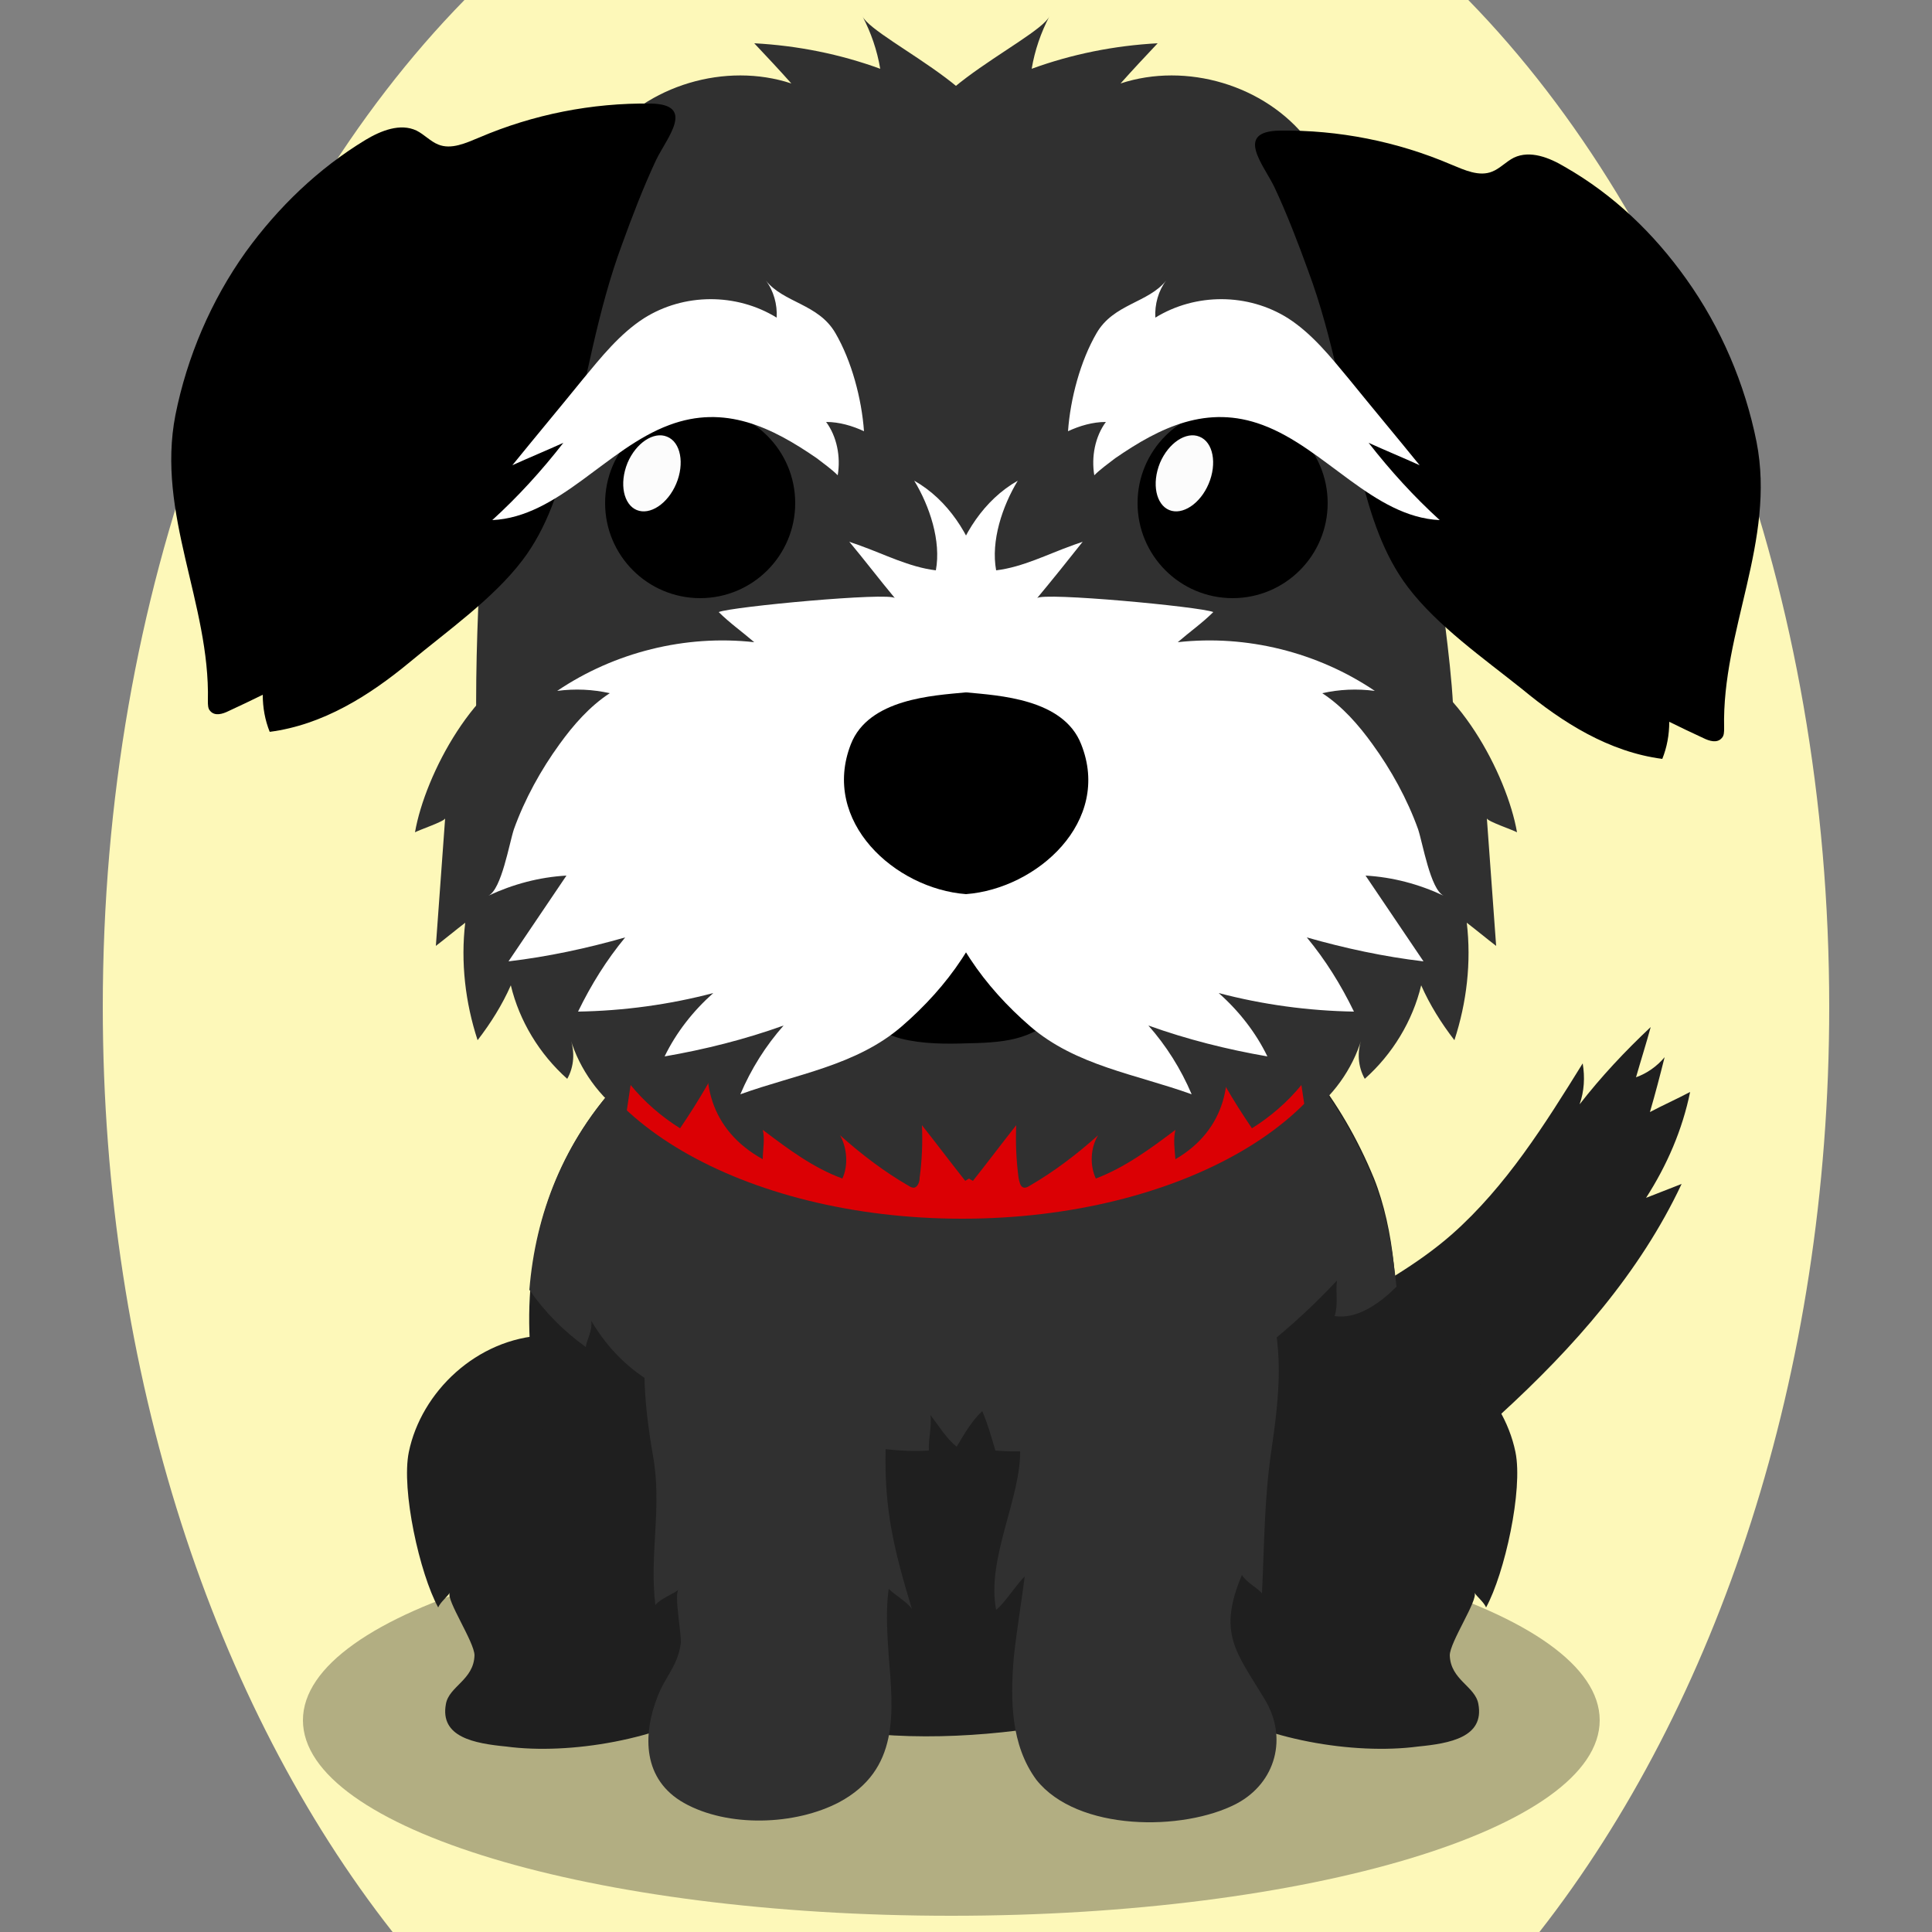
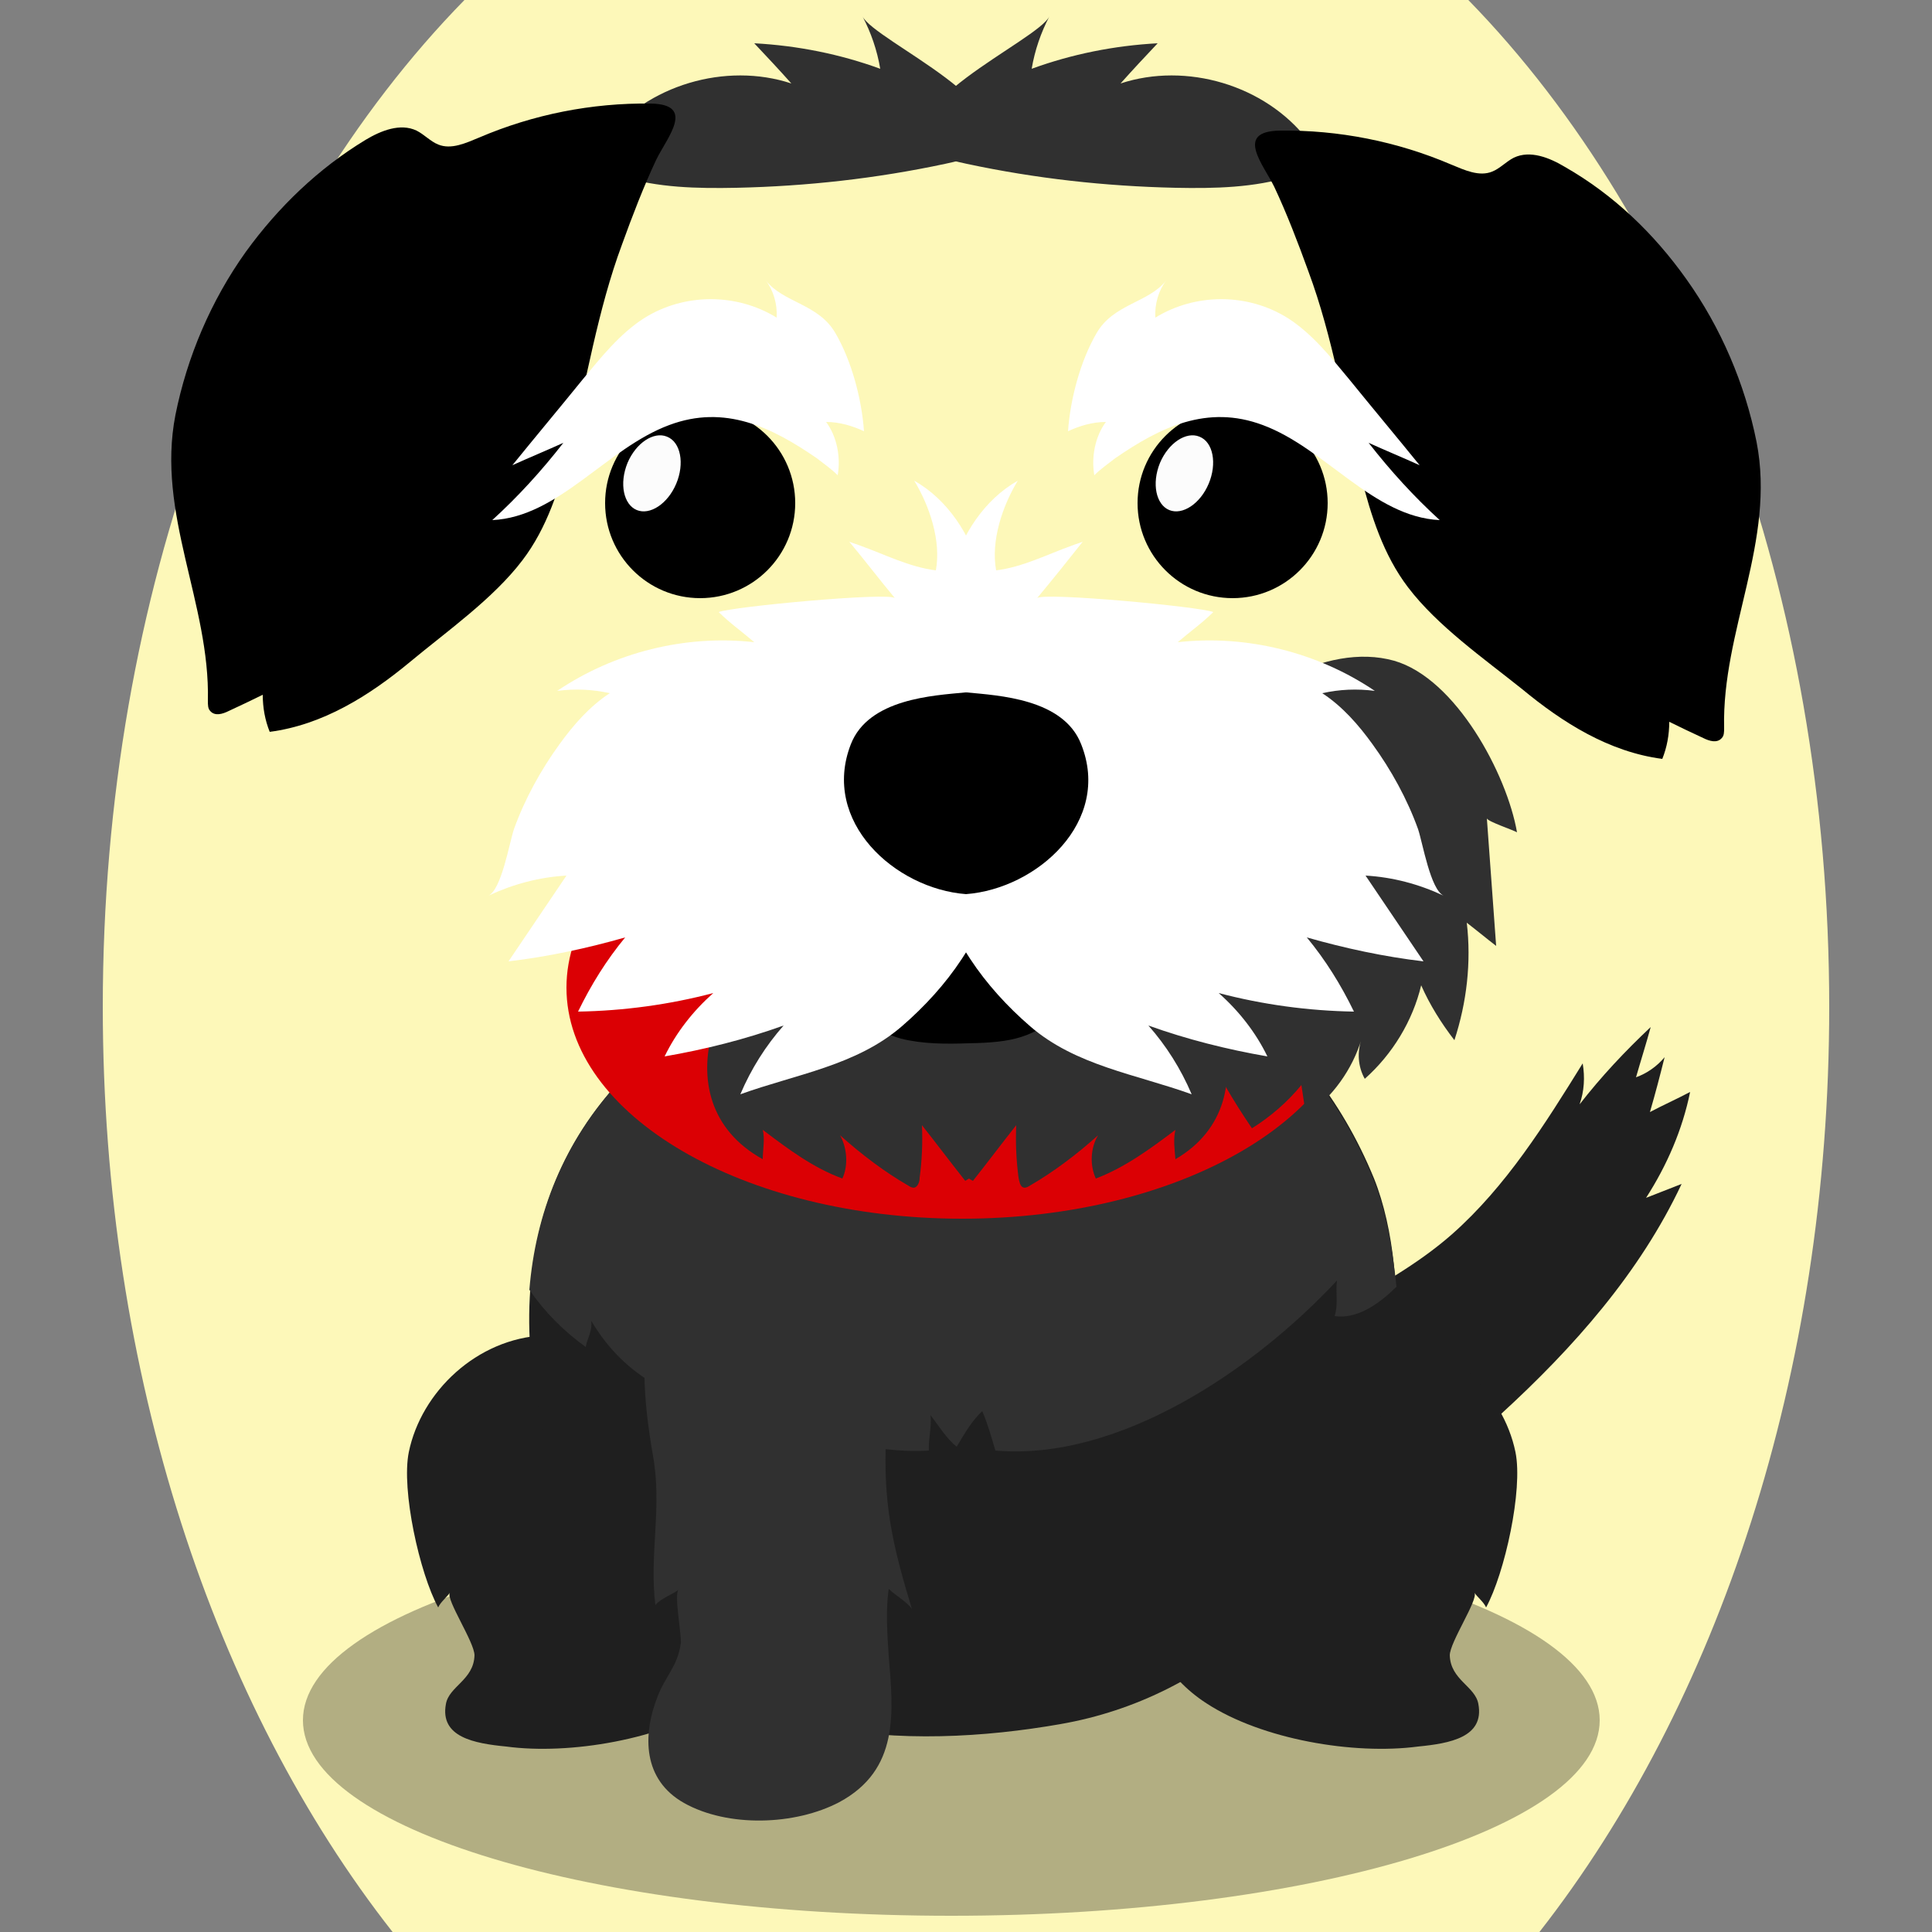
<svg xmlns="http://www.w3.org/2000/svg" version="1.1" id="Ebene_1" x="0px" y="0px" viewBox="0 0 250 250" style="enable-background:new 0 0 250 250;" xml:space="preserve">
  <rect x="0" y="0" width="250" height="250" fill="#808080" stroke="none" />
  <style type="text/css">
	.st0{fill:#1F1F1F;}
	.st1{opacity:0.3;enable-background:new    ;}
	.st2{fill:#303030;}
	.st3{fill:#db0004;}
	.st4{fill:#FFFFFF;}
	.st5{fill:#FCFCFC;}

.bgel{fill:#FDF8B9;}</style>
  <path class="bgel" d="M236.7,130.3c0,47.6-14.5,90.3-37.5,119.7H50.8c-23-29.3-37.5-72.1-37.5-119.7C13.3,76.6,31.7,29,60.1,0h129.9  C218.3,29,236.7,76.6,236.7,130.3z" />
  <g>
    <path class="st0" d="M187.9,159.7c7-6.2,12-14.2,16.9-22.1c0.3,1.8,0.2,3.6-0.4,5.3c2.8-3.6,5.9-6.9,9.2-10   c-0.6,2.2-1.3,4.4-1.9,6.5c1.4-0.5,2.7-1.4,3.7-2.6c-0.6,2.4-1.2,4.7-1.9,7.1c1.7-0.9,3.5-1.7,5.2-2.6c-1,4.9-3,9.5-5.7,13.7   c1.5-0.6,3.1-1.2,4.6-1.8c-5.4,11.5-14,21.2-23.4,29.8c-7.8,7.1-16.5,13.7-26.7,16.4c-3.4,0.9-7.1,1.3-10.5,0.2   c-11.4-3.7-5-14.2,0.9-19.9C166.6,171.3,178.8,167.7,187.9,159.7z" />
    <g>
      <path class="st1" d="M207,222.6c0,14-37.6,25.3-83.9,25.3c-46.4,0-83.9-11.3-83.9-25.3s37.6-25.3,83.9-25.3    C169.4,197.2,207,208.6,207,222.6z" />
      <g>
        <g>
          <g>
            <path class="st0" d="M156.1,220.4c-10.5-6.8-11.2-21.2-5.9-31.1c4.1-7.6,19.1-17,28.4-16.5c8.7,0.4,15.9,7.3,17.5,15.1       c1,4.9-1.4,15.7-3.8,20.1c-0.3-0.7-1.2-1.4-1.5-1.9c0.5,0.9-3.2,6.4-3.2,8.1c0.1,3.2,3.3,4,3.7,6.3c0.8,4.3-3.7,5.1-7.8,5.5       C175.2,227.1,163.3,225.1,156.1,220.4z" />
          </g>
          <g>
            <path class="st0" d="M92.9,220.4c10.5-6.8,11.2-21.2,5.9-31.1c-4.1-7.6-19.1-17-28.4-16.5c-8.7,0.4-15.9,7.3-17.5,15.1       c-1,4.9,1.4,15.7,3.8,20.1c0.3-0.7,1.2-1.4,1.5-1.9c-0.5,0.9,3.2,6.4,3.2,8.1c-0.1,3.2-3.3,4-3.7,6.3c-0.8,4.3,3.7,5.1,7.8,5.5       C73.7,227.1,85.6,225.1,92.9,220.4z" />
          </g>
        </g>
      </g>
      <path class="st0" d="M178.6,183.7c0.7-2.7,1.3-5.6,1.7-8.5c0.9-7.1,0.1-16.2-2.5-22.7c-17.3-42.1-70.4-41.5-97.4-12.8    c-17.6,18.7-13.8,46.1-1,66.4c12.5,19.8,38.4,20.4,57.8,17C156.8,219.7,172.8,205,178.6,183.7z" />
      <path class="st2" d="M177.7,152.6c-17.3-42.1-70.4-41.5-97.4-12.8c-7.4,7.9-11,17.3-11.8,27.1c2,2.9,4.5,5.4,7.3,7.4    c0.1-0.9,0.9-2.1,0.7-3.4c4.7,7.9,11.3,10.2,19.6,12.5c7.1,1.9,17,4.8,24.1,4.3c-0.1-1.4,0.4-3.2,0.2-4.6c1,1.3,2.1,3.1,3.4,4.1    c1-1.7,2-3.4,3.3-4.6c0.7,1.6,1.2,3.4,1.7,5.1c16,1.4,33.5-10.5,44.2-22c-0.2,1.6,0.2,3-0.3,4.6c2.7,0.4,5.5-1.3,8-3.8    C180.2,161.5,179.3,156.5,177.7,152.6z" />
      <g>
        <g>
          <g>
-             <path class="st2" d="M131.2,214.3c0.4-3.6,1-7.2,1.4-10.3c-0.9,0.8-2.8,3.7-3.7,4.3c-1.3-6.6,3.3-14.6,3.1-20.8       c-0.2-6.8-2.3-11.6,1.4-18.1c6.3-10.7,24-17.1,30.2-2.4c2.8,6.7,1.9,13.9,0.9,20.8c-0.9,6.1-0.9,12.1-1.2,18.4       c-0.5-0.7-2-1.4-2.6-2.4c-3.2,7.6-0.7,10,2.9,16c3.1,5,1.5,10.9-3.6,13.6c-6.9,3.6-20.6,3.6-25.9-3.1       C130.8,225.8,130.7,220,131.2,214.3z" />
-           </g>
+             </g>
          <g>
            <path class="st2" d="M115,214.3c-0.2-3-0.4-6,0-8.7c0.8,0.8,2.4,1.7,3,2.6c-2.3-7.6-3.6-12.8-3.4-20.8       c0.2-6.8,2.2-11.6-1.3-18.1c-5.8-10.7-22.3-17.1-28.1-2.4c-2.7,6.8-1.9,14.5-0.7,21.5c1.2,6.7-0.5,12.6,0.3,19.3       c0.7-0.9,2.5-1.5,3-2c-0.6,0.6,0.4,5.8,0.3,6.9c-0.4,3-2,4.3-3,6.9c-2,5.1-1.9,10.8,3.4,13.8c5.7,3.2,14.4,2.9,20.1-0.1       C116.4,229,115.6,221.6,115,214.3z" />
          </g>
        </g>
      </g>
      <path class="st3" d="M175.7,127.8c0,16.5-22.9,29.9-51.2,29.9s-51.2-13.4-51.2-29.9s22.9-29.9,51.2-29.9    C152.8,97.9,175.7,111.3,175.7,127.8z" />
    </g>
    <g>
-       <path class="st2" d="M185.7,52.1c0.7-9.6,2.3-17.4-4.5-24.5c-11-11.5-39-13.9-55.8-14.1l0,0c-0.2,0-0.5,0-0.8,0s-0.5,0-0.8,0l0,0    C107.1,13.7,79,16.1,68,27.6c-6.8,7.1-3.8,14.8-4.5,24.5c-1,14.5-2.4,32.7-1.7,47.2c1.2,23.1,25.7,26.1,46.9,27.3    c5.3,0.3,10.5,0.1,15.8-0.3c5.3,0.4,10.5,0.6,15.8,0.3c21.3-1.3,46.6-4.3,47.7-27.3C189,84.8,184.2,73,185.7,52.1z" />
      <g>
        <path class="st2" d="M111.6,2.1c1.1,2.1,1.9,4.4,2.3,6.8c-5.2-1.9-10.7-3-16.3-3.3c1.6,1.7,3.2,3.4,4.8,5.2     C93.9,8,83.7,11,78.2,18.1c-0.4,0.5-0.8,1.1-0.9,1.8c-0.1,1.5,1.6,2.4,3,2.9c4.8,1.5,9.9,1.6,15,1.5c9.1-0.2,18.1-1.2,27-3.1     c1.4-0.3,2.8-0.6,3.9-1.4C133.9,14.2,113.1,5.3,111.6,2.1z" />
        <path class="st2" d="M135.8,2.1c-1.1,2.1-1.9,4.4-2.3,6.8c5.2-1.9,10.7-3,16.3-3.3c-1.6,1.7-3.2,3.4-4.8,5.2     c8.5-2.8,18.7,0.2,24.2,7.3c0.4,0.5,0.8,1.1,0.9,1.8c0.1,1.5-1.6,2.4-3,2.9c-4.8,1.5-9.9,1.6-15,1.5c-9.1-0.2-18.1-1.2-27-3.1     c-1.4-0.3-2.8-0.6-3.9-1.4C113.5,14.2,134.3,5.3,135.8,2.1z" />
      </g>
      <g>
-         <path class="st2" d="M57.6,105.9c-0.4,5.5-0.8,11-1.2,16.5c1.3-1,2.5-2,3.8-3c-0.6,5.1,0,10.3,1.6,15.2c1.7-2.2,3.2-4.6,4.3-7.1     c1.1,4.6,3.7,8.9,7.3,12.1c0.9-1.6,1-3.5,0.4-5.2c1.2,4,3.8,7.6,7.2,10c0.2-1.3,0.4-2.7,0.6-4c1.8,2.2,4,4.1,6.4,5.6     c4.9-7.2,8.9-15.1,10.4-23.7c1.5-8.5,0.5-17.8-4.2-25.1C89.6,89.9,78.5,83,69.6,85.5c-8,2.3-14.6,14.7-15.9,22.2     C54.2,107.4,57.5,106.3,57.6,105.9z" />
        <path class="st2" d="M192.4,105.9c0.4,5.5,0.8,11,1.2,16.5c-1.3-1-2.5-2-3.8-3c0.6,5.1,0,10.3-1.6,15.2c-1.7-2.2-3.2-4.6-4.3-7.1     c-1.1,4.6-3.7,8.9-7.3,12.1c-0.9-1.6-1-3.5-0.4-5.2c-1.2,4-3.8,7.6-7.2,10c-0.2-1.3-0.4-2.7-0.6-4c-1.8,2.2-4,4.1-6.4,5.6     c-4.9-7.2-8.9-15.1-10.4-23.7c-1.5-8.5-0.5-17.8,4.2-25.1c4.6-7.3,15.7-14.2,24.6-11.7c8,2.3,14.6,14.7,15.9,22.2     C195.8,107.4,192.5,106.3,192.4,105.9z" />
      </g>
      <path class="st2" d="M145.8,119.8c-3.9-1.3-8-1.4-12-1.6c-1.7-0.1-3.4-0.1-4.9,0.6c-1.5,0.6-2.7,1.9-3.8,3.3    c-1.1-1.4-2.3-2.6-3.8-3.3c-1.6-0.7-3.3-0.6-4.9-0.6c-4,0.2-8.1,0.3-12,1.6c-11.1,3.6-19.5,22.6-5.7,30.2c0-1.2,0.3-2.6,0-3.8    c3.3,2.5,6.5,4.9,10.3,6.3c0.8-1.7,0.6-4-0.3-5.6c2.8,2.5,5.7,4.7,8.8,6.5c0.3,0.2,0.7,0.4,1,0.2s0.5-0.7,0.5-1.2    c0.3-2.2,0.4-4.5,0.3-6.8c1.9,2.4,3.7,4.8,5.6,7.2c0.2-0.1,0.3-0.2,0.5-0.3c0.1,0.1,0.3,0.2,0.5,0.3c1.9-2.4,3.7-4.8,5.6-7.2    c-0.1,2.3,0,4.5,0.3,6.8c0.1,0.5,0.2,1,0.5,1.2s0.7,0,1-0.2c3.1-1.8,6-4,8.8-6.5c-1,1.6-1.1,3.9-0.3,5.6c3.7-1.4,7-3.8,10.3-6.3    c-0.3,1.2-0.1,2.6,0,3.8C165.2,142.4,156.9,123.4,145.8,119.8z" />
      <g>
        <path d="M31.8,32.6c-4.5,6.3-7.6,13.6-9.1,21.1c-2.5,12.8,4.5,24.4,4.2,37c0,0.5,0,1,0.3,1.3c0.6,0.7,1.6,0.4,2.4,0     c1.5-0.7,3-1.4,4.4-2.1c0,1.7,0.3,3.3,0.9,4.8c6.9-0.9,12.9-4.7,18.1-9c4.8-4,10.8-8.2,14.6-13.2c3.2-4.2,4.8-9.3,6.1-14.4     c2.2-8.8,3.6-17.9,6.8-26.5c1.3-3.6,2.8-7.5,4.4-10.9c1.4-2.9,5.2-7.2-0.7-7.3C76.6,13.3,69,14.8,62,17.8     c-1.7,0.7-3.6,1.6-5.3,0.9c-1-0.4-1.8-1.3-2.8-1.8c-2.1-1-4.6,0-6.6,1.2C41.2,21.8,36,26.8,31.8,32.6z" />
        <path d="M218.2,36.1c4.5,6.3,7.6,13.6,9.1,21.1c2.5,12.8-4.5,24.4-4.2,37c0,0.5,0,1-0.3,1.3c-0.6,0.7-1.6,0.4-2.4,0     c-1.5-0.7-3-1.4-4.4-2.1c0,1.7-0.3,3.3-0.9,4.8c-6.9-0.9-12.9-4.7-18.1-9c-5-4-11-8.2-14.8-13.2c-3.2-4.2-4.8-9.3-6.1-14.4     c-2.2-8.8-3.6-17.9-6.8-26.5c-1.3-3.6-2.8-7.5-4.4-10.9c-1.4-2.9-5.2-7.2,0.7-7.3c7.6-0.1,15.2,1.4,22.2,4.4     c1.7,0.7,3.6,1.6,5.3,0.9c1-0.4,1.8-1.3,2.8-1.8c2.1-1,4.6,0,6.6,1.2C208.8,25.2,214,30.2,218.2,36.1z" />
      </g>
      <path d="M138.9,129.2c1.4-2.5-1.6-3.9-5.2-4.9c-1.7-0.5-3.4-0.8-5.2-0.9c-4.3-0.4-8.6,0.2-12.8,0.9c-7.9,1.4-5.7,8.3,0.9,10.1    c2.8,0.7,5.8,0.7,8.7,0.6c5.7-0.1,8.5-0.7,12.3-4.2C138.3,130.1,138.7,129.6,138.9,129.2z" />
      <g>
        <path class="st4" d="M138.7,70.6c0.5-0.2,0.9-0.3,1.4-0.5c-1.9,2.4-3.9,4.9-5.9,7.3c0.7-0.8,21.1,1.1,22.8,1.8     c-1.4,1.4-3.1,2.6-4.6,3.9c8.9-1,18.1,1.3,25.5,6.3c-2.3-0.3-4.6-0.2-6.8,0.3c2.6,1.7,4.7,4.1,6.5,6.6c2.4,3.3,4.5,7.1,5.9,11     c0.6,1.8,1.6,7.8,3.3,8.6c-3.2-1.5-6.6-2.4-10.1-2.6c2.5,3.7,5,7.4,7.5,11.1c-5.1-0.6-10.2-1.7-15.1-3.1c2.4,2.9,4.4,6.1,6.1,9.6     c-5.9-0.1-11.8-0.9-17.5-2.4c2.6,2.3,4.8,5.1,6.3,8.2c-5.2-0.9-10.4-2.2-15.4-4c2.3,2.6,4.2,5.6,5.6,8.9     c-7.2-2.6-15-3.7-20.9-8.8c-5.9-5.1-10.7-11.7-12.3-19.4c-1.4-6.8-0.9-13.8-0.3-20.7c0.5-6.1,0.7-12.8,2.4-18.8     c1.4-4.7,4.2-9.2,8.6-11.7c-2,3.3-3.5,7.8-2.8,11.6C132.3,73.4,135.6,71.7,138.7,70.6z" />
        <path class="st4" d="M111.3,70.6c-0.5-0.2-0.9-0.3-1.4-0.5c2,2.4,3.9,4.9,5.9,7.3c-0.7-0.8-21.1,1.1-22.8,1.8     c1.4,1.4,3.1,2.6,4.6,3.9c-8.9-1-18.1,1.3-25.5,6.3c2.3-0.3,4.6-0.2,6.8,0.3c-2.6,1.7-4.7,4.1-6.5,6.6c-2.4,3.3-4.5,7.1-5.9,11     c-0.6,1.8-1.6,7.8-3.3,8.6c3.2-1.5,6.6-2.4,10.1-2.6c-2.5,3.7-5,7.4-7.5,11.1c5.1-0.6,10.2-1.7,15.1-3.1     c-2.4,2.9-4.4,6.1-6.1,9.6c5.9-0.1,11.8-0.9,17.5-2.4c-2.6,2.3-4.8,5.1-6.3,8.2c5.2-0.9,10.4-2.2,15.4-4     c-2.3,2.6-4.2,5.6-5.6,8.9c7.2-2.6,15-3.7,20.9-8.8c5.9-5.1,10.7-11.7,12.3-19.4c1.4-6.8,0.9-13.8,0.3-20.7     c-0.5-6.1-0.7-12.8-2.4-18.8c-1.4-4.7-4.2-9.2-8.6-11.7c2,3.3,3.5,7.8,2.8,11.6C117.7,73.4,114.4,71.7,111.3,70.6z" />
      </g>
      <path d="M139.9,96.3c-2.3-5.9-10.7-6.3-14.8-6.7H125l0,0l0,0l0,0l0,0h-0.1c-4.1,0.4-12.5,0.8-14.8,6.7c-3.9,10,5.7,18.7,14.9,19.4    l0,0l0,0l0,0l0,0C134.2,115,143.9,106.3,139.9,96.3z" />
      <g>
        <g>
          <g>
            <circle cx="90.6" cy="65.1" r="12.3" />
            <path class="st5" d="M87.5,62.6c-1.1,2.6-3.4,4.1-5.1,3.4s-2.3-3.4-1.2-6.1c1.1-2.6,3.4-4.1,5.1-3.4       C88.1,57.2,88.6,60,87.5,62.6z" />
          </g>
        </g>
        <path class="st4" d="M105.7,59.3c-5.8-4-11.9-7-19.1-4.3c-8.1,3-14.3,11.9-22.9,12.3c3.3-3,6.4-6.4,9.2-10     c-2.2,1-4.4,1.9-6.6,2.9c3-3.7,6.1-7.4,9.1-11.1c2.4-2.9,4.8-5.9,7.9-7.9c5.2-3.3,12-3.3,17.2-0.1c0.1-1.7-0.4-3.5-1.4-4.8     c2.3,2.9,6.8,3,9,6.8c2.1,3.6,3.4,8.5,3.7,12.7c-1.5-0.7-3.2-1.2-4.9-1.2c1.4,1.9,1.9,4.5,1.5,6.9     C107.6,60.7,106.6,60,105.7,59.3z" />
        <g>
          <g>
            <circle cx="159.5" cy="65.1" r="12.3" />
            <path class="st5" d="M156.4,62.6c-1.1,2.6-3.4,4.1-5.1,3.4c-1.7-0.7-2.3-3.4-1.2-6.1c1.1-2.6,3.4-4.1,5.1-3.4       C157,57.2,157.5,60,156.4,62.6z" />
          </g>
        </g>
        <path class="st4" d="M144.3,59.3c5.8-4,11.9-7,19.1-4.3c8.1,3,14.3,11.9,22.9,12.3c-3.3-3-6.4-6.4-9.2-10c2.2,1,4.4,1.9,6.6,2.9     c-3-3.7-6.1-7.4-9.1-11.1c-2.4-2.9-4.8-5.9-7.9-7.9c-5.2-3.3-12-3.3-17.2-0.1c-0.1-1.7,0.4-3.5,1.4-4.8c-2.3,2.9-6.8,3-9,6.8     c-2.1,3.6-3.4,8.5-3.7,12.7c1.5-0.7,3.2-1.2,4.9-1.2c-1.4,1.9-1.9,4.5-1.5,6.9C142.4,60.7,143.4,60,144.3,59.3z" />
      </g>
    </g>
  </g>
</svg>